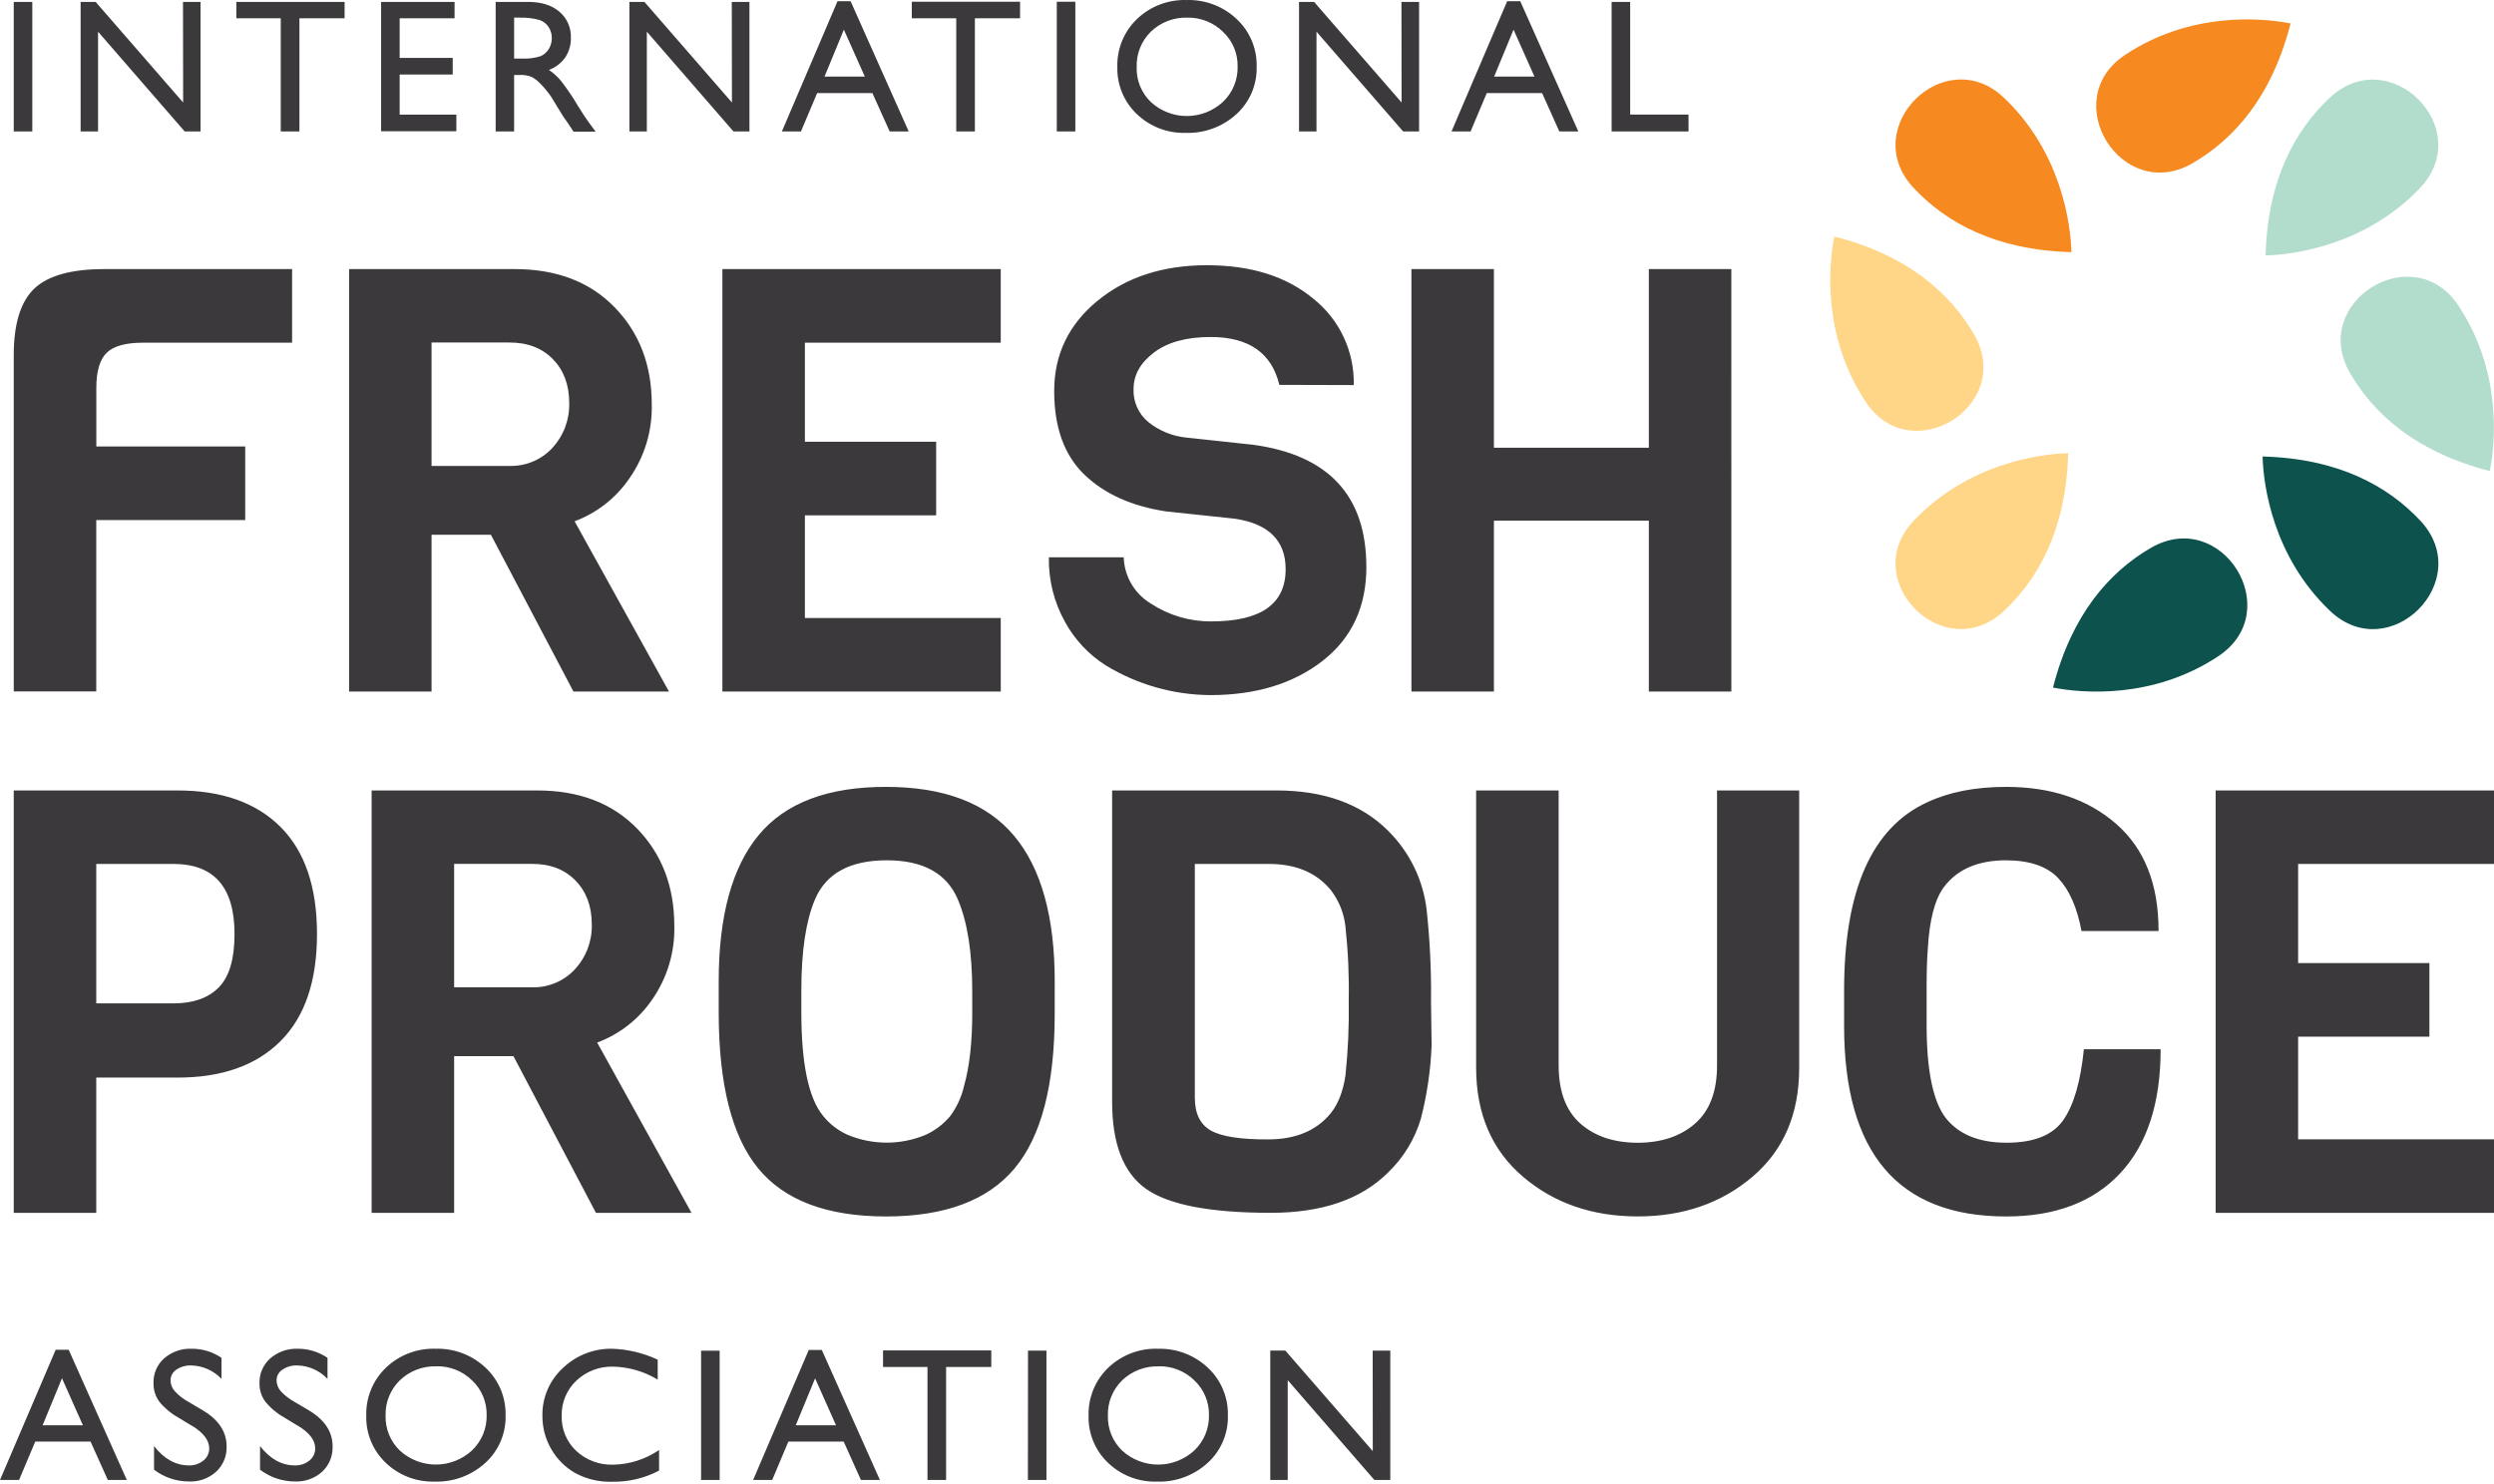
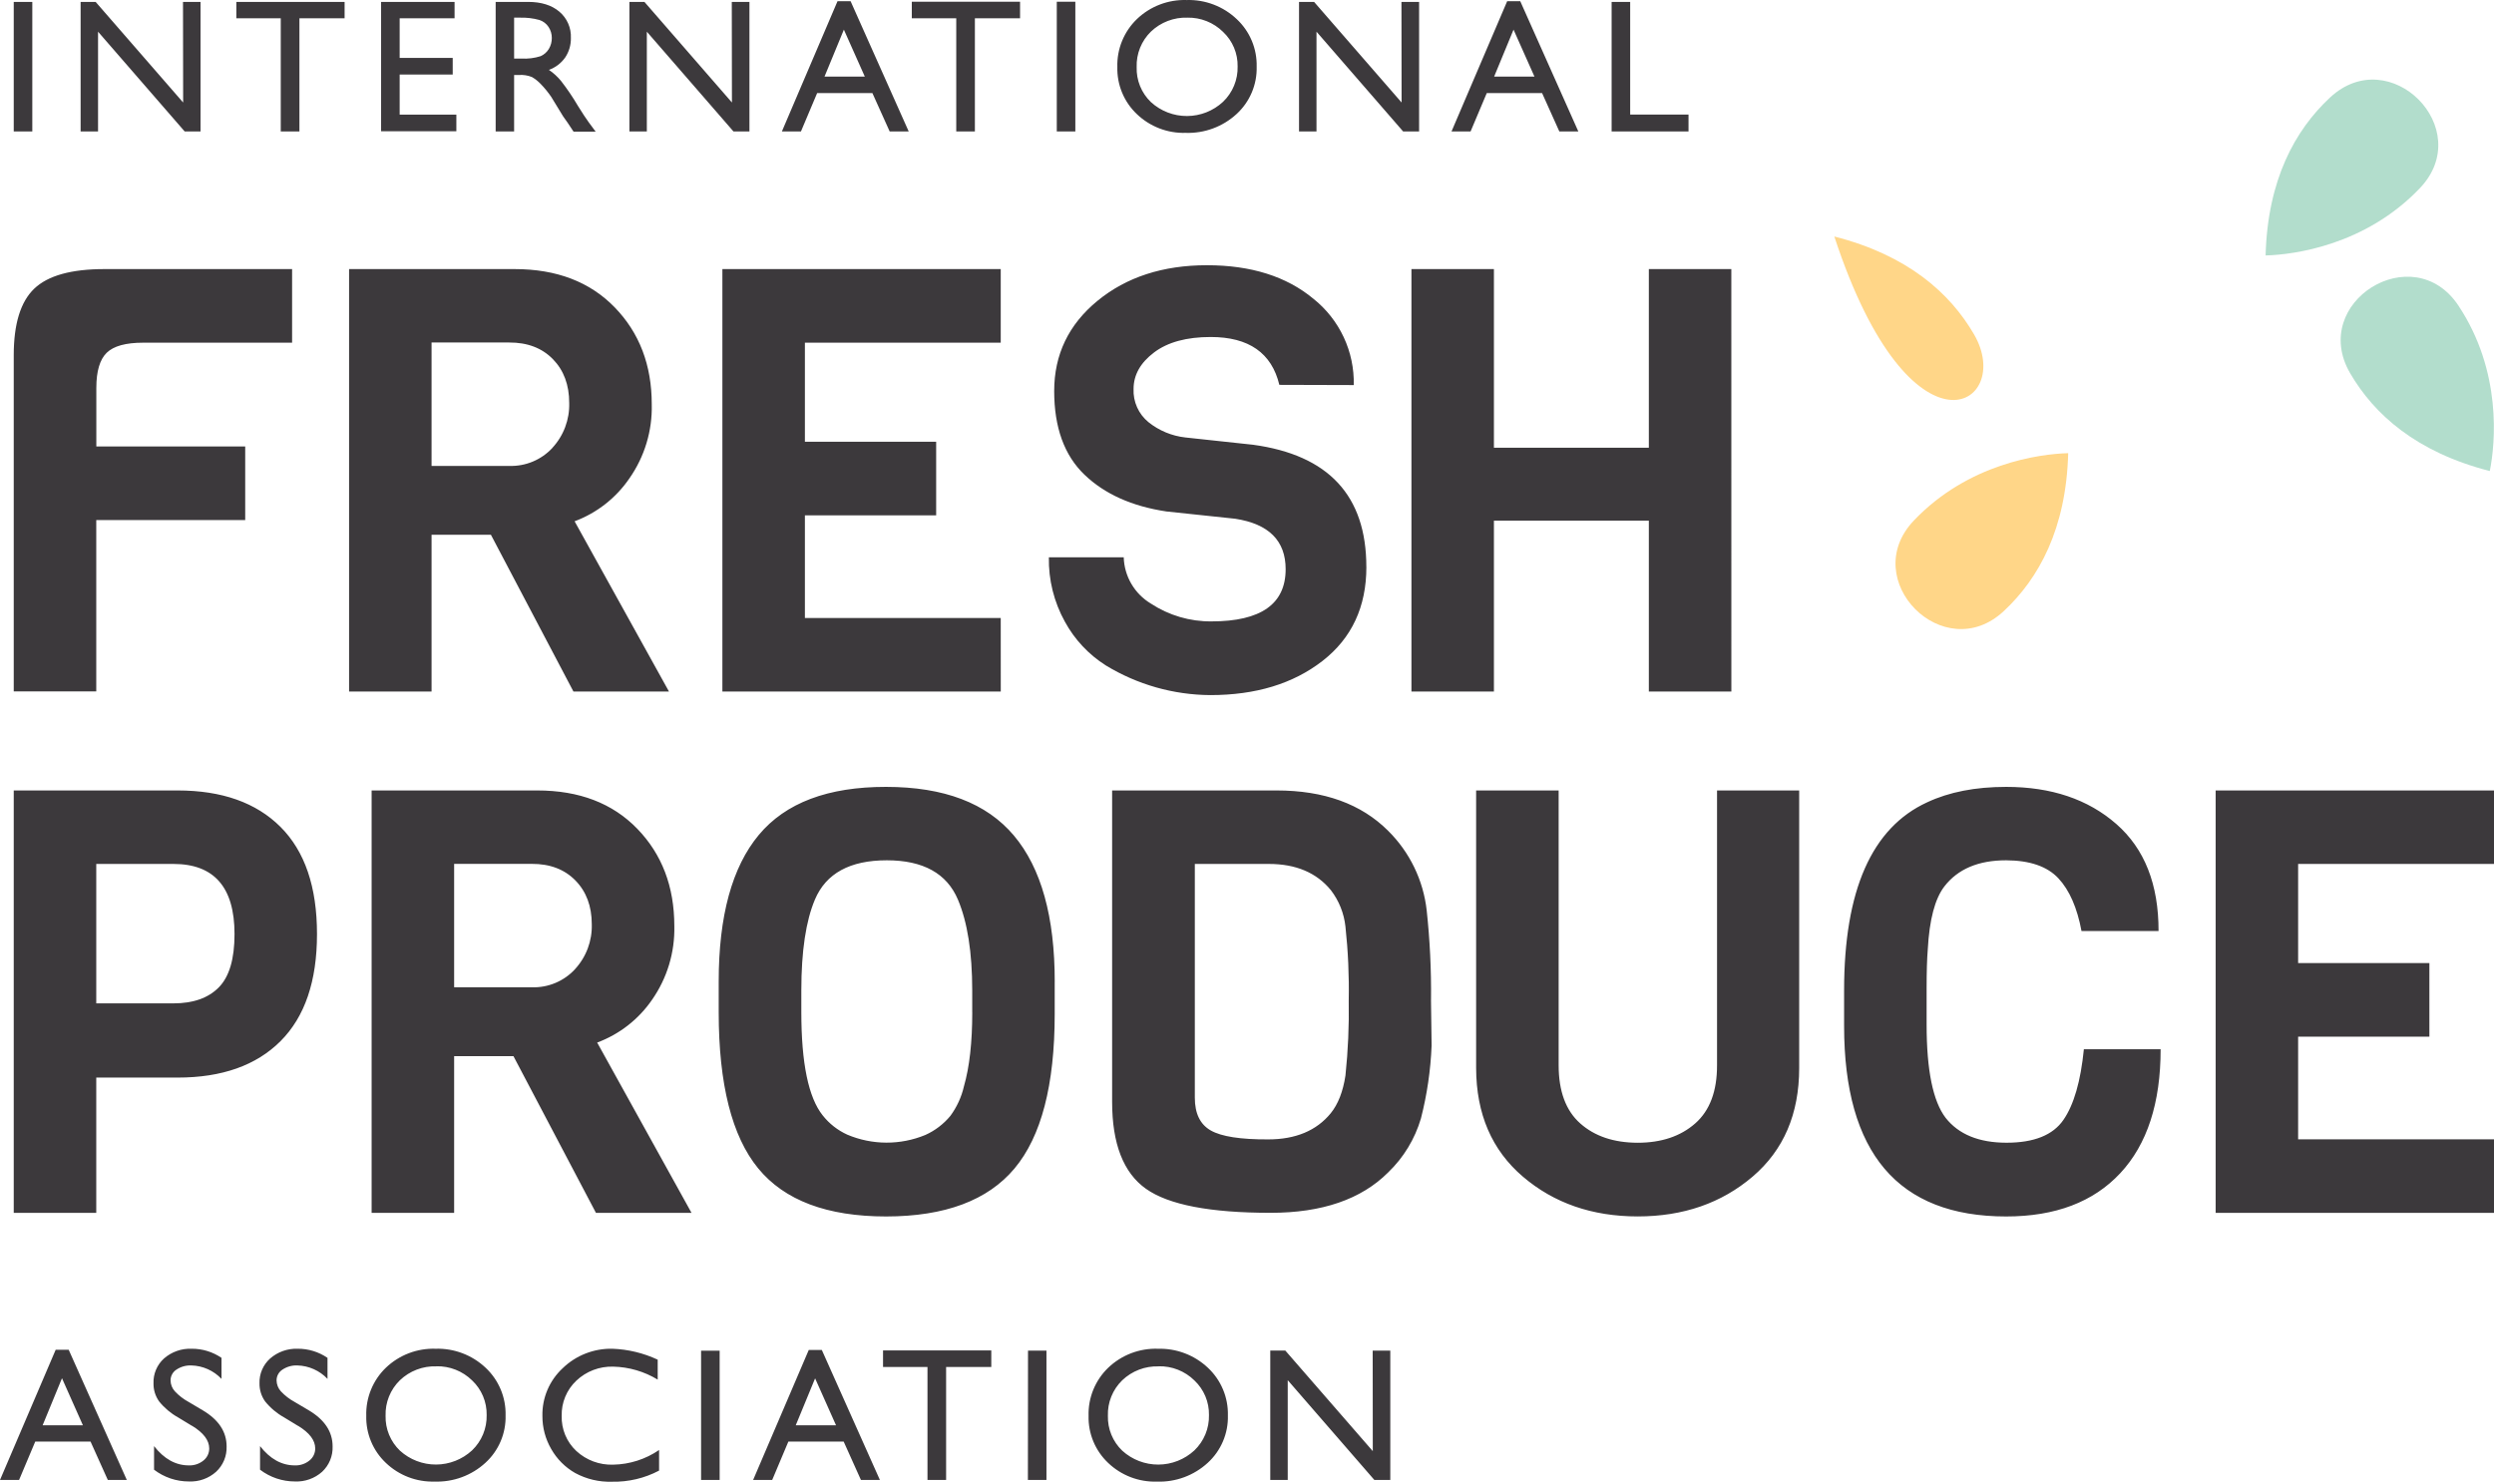
<svg xmlns="http://www.w3.org/2000/svg" width="684" height="407" viewBox="0 0 684 407" fill="none">
  <path d="M15.27 370.291H18.84L34.78 406.011H29.57L24.83 395.471H9.67L5.23 406.011H0L15.27 370.291ZM22.74 391.011L17 378.101L11.69 391.011H22.74ZM52.68 391.181L48.81 388.831C46.822 387.72 45.066 386.237 43.64 384.461C42.611 383.018 42.071 381.283 42.1 379.511C42.05 378.226 42.285 376.946 42.786 375.762C43.287 374.578 44.043 373.519 45 372.661C47.096 370.843 49.808 369.895 52.58 370.011C55.494 369.993 58.345 370.865 60.75 372.511V378.281C59.682 377.152 58.402 376.244 56.983 375.611C55.564 374.978 54.034 374.631 52.48 374.591C51.026 374.529 49.59 374.932 48.38 375.741C47.887 376.059 47.482 376.495 47.202 377.011C46.922 377.527 46.777 378.104 46.78 378.691C46.791 379.802 47.211 380.87 47.96 381.691C49.058 382.868 50.342 383.858 51.76 384.621L55.64 386.921C59.98 389.508 62.15 392.804 62.15 396.811C62.196 398.106 61.964 399.395 61.469 400.593C60.974 401.79 60.227 402.867 59.28 403.751C57.246 405.582 54.574 406.54 51.84 406.421C48.374 406.434 45.002 405.298 42.25 403.191V396.721C45.003 400.248 48.183 402.011 51.79 402.011C53.24 402.066 54.661 401.593 55.79 400.681C56.294 400.283 56.699 399.776 56.975 399.196C57.25 398.617 57.389 397.982 57.38 397.341C57.367 395.121 55.8 393.058 52.68 391.151V391.181ZM81.75 391.181L77.89 388.831C75.899 387.72 74.14 386.237 72.71 384.461C71.681 383.018 71.141 381.283 71.17 379.511C71.126 378.23 71.364 376.956 71.867 375.777C72.37 374.599 73.125 373.545 74.08 372.691C76.17 370.867 78.878 369.908 81.65 370.011C84.564 369.993 87.415 370.865 89.82 372.511V378.281C88.753 377.151 87.473 376.243 86.053 375.61C84.634 374.977 83.104 374.63 81.55 374.591C80.099 374.528 78.665 374.931 77.46 375.741C76.966 376.058 76.559 376.494 76.278 377.01C75.996 377.526 75.849 378.104 75.85 378.691C75.866 379.801 76.285 380.867 77.03 381.691C78.13 382.866 79.414 383.855 80.83 384.621L84.72 386.921C89.053 389.508 91.22 392.804 91.22 396.811C91.266 398.105 91.034 399.393 90.541 400.59C90.047 401.787 89.304 402.865 88.36 403.751C86.324 405.578 83.653 406.536 80.92 406.421C77.451 406.433 74.076 405.297 71.32 403.191V396.721C74.067 400.248 77.247 402.011 80.86 402.011C82.31 402.066 83.731 401.593 84.86 400.681C85.364 400.283 85.769 399.776 86.045 399.196C86.32 398.617 86.459 397.982 86.45 397.341C86.443 395.121 84.877 393.058 81.75 391.151V391.181ZM119.47 370.011C121.986 369.934 124.492 370.355 126.844 371.249C129.197 372.143 131.35 373.493 133.18 375.221C134.965 376.891 136.376 378.92 137.32 381.174C138.265 383.429 138.721 385.857 138.66 388.301C138.724 390.738 138.263 393.159 137.309 395.402C136.355 397.646 134.93 399.657 133.13 401.301C129.339 404.78 124.332 406.63 119.19 406.451C116.728 406.526 114.275 406.109 111.976 405.225C109.677 404.341 107.577 403.007 105.8 401.301C104.052 399.645 102.673 397.639 101.751 395.415C100.83 393.191 100.386 390.798 100.45 388.391C100.379 385.94 100.823 383.501 101.751 381.231C102.679 378.961 104.072 376.91 105.84 375.211C107.651 373.48 109.79 372.129 112.13 371.236C114.471 370.343 116.966 369.926 119.47 370.011ZM119.67 374.841C117.833 374.778 116.001 375.084 114.284 375.74C112.567 376.396 110.998 377.389 109.67 378.661C108.375 379.923 107.358 381.44 106.683 383.118C106.008 384.795 105.69 386.594 105.75 388.401C105.703 390.183 106.029 391.954 106.708 393.603C107.386 395.251 108.402 396.739 109.69 397.971C112.399 400.436 115.933 401.795 119.596 401.78C123.258 401.765 126.781 400.378 129.47 397.891C130.773 396.642 131.801 395.135 132.49 393.467C133.179 391.799 133.512 390.005 133.47 388.201C133.504 386.424 133.165 384.66 132.477 383.022C131.788 381.385 130.764 379.909 129.47 378.691C128.178 377.424 126.645 376.428 124.962 375.764C123.279 375.099 121.479 374.778 119.67 374.821V374.841ZM180.76 397.841V403.441C176.782 405.537 172.336 406.587 167.84 406.491C164.321 406.605 160.835 405.78 157.74 404.101C154.997 402.536 152.727 400.259 151.17 397.511C149.572 394.753 148.74 391.618 148.76 388.431C148.711 385.989 149.178 383.564 150.131 381.315C151.084 379.066 152.501 377.044 154.29 375.381C156.096 373.626 158.233 372.247 160.576 371.326C162.919 370.404 165.422 369.957 167.94 370.011C172.246 370.163 176.478 371.184 180.38 373.011V378.481C176.699 376.246 172.495 375.018 168.19 374.921C166.329 374.863 164.474 375.174 162.734 375.836C160.993 376.499 159.402 377.5 158.05 378.781C156.743 380.018 155.711 381.517 155.022 383.18C154.332 384.842 154.001 386.632 154.05 388.431C153.997 390.226 154.326 392.012 155.015 393.671C155.705 395.33 156.739 396.823 158.05 398.051C160.802 400.599 164.452 401.951 168.2 401.811C172.689 401.726 177.055 400.328 180.76 397.791V397.841ZM192.28 370.551H197.37V406.011H192.28V370.551ZM221.81 370.341H225.39L241.32 406.011H236.12L231.38 395.471H216.22L211.78 406.011H206.55L221.81 370.341ZM229.29 391.011L223.55 378.131L218.24 391.011H229.29ZM242.18 370.481H271.87V375.011H259.48V406.011H254.37V375.011H242.18V370.481ZM281.94 370.531H287V406.011H281.91L281.94 370.531ZM317.57 370.021C320.086 369.944 322.592 370.365 324.944 371.259C327.297 372.153 329.45 373.503 331.28 375.231C333.065 376.901 334.476 378.93 335.42 381.184C336.365 383.439 336.821 385.867 336.76 388.311C336.824 390.748 336.363 393.169 335.409 395.413C334.455 397.656 333.03 399.667 331.23 401.311C327.439 404.79 322.432 406.64 317.29 406.461C314.828 406.536 312.375 406.119 310.076 405.235C307.777 404.351 305.677 403.017 303.9 401.311C302.152 399.655 300.773 397.649 299.851 395.425C298.93 393.201 298.486 390.808 298.55 388.401C298.479 385.95 298.923 383.511 299.851 381.241C300.779 378.971 302.172 376.92 303.94 375.221C305.75 373.488 307.889 372.135 310.229 371.24C312.57 370.346 315.066 369.928 317.57 370.011V370.021ZM317.77 374.851C315.933 374.788 314.101 375.094 312.384 375.75C310.667 376.406 309.098 377.399 307.77 378.671C306.475 379.933 305.458 381.45 304.783 383.128C304.108 384.805 303.79 386.604 303.85 388.411C303.803 390.193 304.129 391.964 304.808 393.613C305.486 395.261 306.502 396.749 307.79 397.981C310.499 400.446 314.033 401.805 317.696 401.79C321.358 401.775 324.881 400.388 327.57 397.901C328.873 396.652 329.901 395.145 330.59 393.477C331.279 391.809 331.612 390.015 331.57 388.211C331.604 386.434 331.266 384.67 330.577 383.032C329.888 381.395 328.864 379.919 327.57 378.701C326.279 377.432 324.746 376.435 323.063 375.768C321.38 375.102 319.58 374.78 317.77 374.821V374.851ZM376.47 370.531H381.3V406.011H376.93L353.17 378.631V406.011H348.38V370.501H352.5L376.5 398.101L376.47 370.531ZM3.77 0.521H8.86V36.061H3.77V0.521ZM50.19 0.521H55V36.061H50.65L26.89 8.691V36.061H22.11V0.521H26.23L50.23 28.121L50.19 0.521ZM64.82 0.521H94.51V5.011H82.12V36.061H77V5.011H64.82V0.521ZM104.52 0.521H124.67V5.011H109.61V15.891H124.16V20.441H109.61V31.441H125.16V36.011H104.52V0.521ZM135.94 36.061V0.521H144.84C148.44 0.521 151.293 1.411 153.4 3.191C154.447 4.073 155.277 5.183 155.826 6.437C156.376 7.691 156.63 9.053 156.57 10.421C156.61 12.326 156.062 14.198 155 15.781C153.899 17.34 152.345 18.523 150.55 19.171C151.801 20.022 152.922 21.049 153.88 22.221C155.559 24.382 157.095 26.65 158.48 29.011C159.72 31.011 160.72 32.531 161.48 33.571L163.36 36.111H157.3L155.75 33.771C155.658 33.622 155.558 33.478 155.45 33.341L154.45 31.931L152.87 29.341L151.17 26.561C150.306 25.297 149.336 24.109 148.27 23.011C147.571 22.28 146.773 21.651 145.9 21.141C144.775 20.684 143.561 20.489 142.35 20.571H141V36.061H135.94ZM142.55 4.841H141V16.061H143C144.792 16.175 146.59 15.951 148.3 15.401C149.234 14.979 150.016 14.281 150.54 13.401C151.078 12.493 151.355 11.455 151.34 10.401C151.347 9.335 151.037 8.291 150.45 7.401C149.857 6.497 148.976 5.82 147.95 5.481C146.192 4.998 144.372 4.783 142.55 4.841ZM200.7 0.521H205.54V36.061H201.16L177.4 8.691V36.061H172.62V0.521H176.74L200.74 28.121L200.7 0.521ZM229.7 0.321H233.28L249.22 36.061H244L239.26 25.531H224.11L219.67 36.061H214.44L229.7 0.321ZM237.18 21.011L231.44 8.131L226.13 21.011H237.18ZM250.07 0.471H279.76V5.011H267.37V36.061H262.26V5.011H250.07V0.471ZM289.83 0.471H294.92V36.061H289.83V0.471ZM325.46 0.011C327.977 -0.067 330.484 0.355 332.837 1.251C335.19 2.146 337.342 3.499 339.17 5.231C340.957 6.897 342.37 8.924 343.314 11.177C344.259 13.43 344.714 15.858 344.65 18.301C344.714 20.738 344.253 23.16 343.299 25.402C342.345 27.645 340.92 29.657 339.12 31.301C335.327 34.776 330.322 36.625 325.18 36.451C322.718 36.524 320.266 36.106 317.967 35.222C315.668 34.338 313.569 33.005 311.79 31.301C310.042 29.643 308.663 27.636 307.741 25.41C306.819 23.184 306.376 20.789 306.44 18.381C306.37 15.931 306.813 13.494 307.741 11.225C308.669 8.957 310.062 6.908 311.83 5.211C313.641 3.48 315.779 2.128 318.12 1.235C320.461 0.342 322.956 -0.074 325.46 0.011ZM325.66 4.841C323.823 4.781 321.992 5.087 320.275 5.743C318.558 6.399 316.989 7.391 315.66 8.661C314.365 9.923 313.348 11.44 312.673 13.117C311.998 14.795 311.68 16.594 311.74 18.401C311.681 20.187 311.999 21.966 312.672 23.622C313.346 25.278 314.361 26.773 315.65 28.011C318.355 30.482 321.891 31.846 325.556 31.831C329.22 31.816 332.745 30.424 335.43 27.931C336.733 26.682 337.761 25.175 338.45 23.507C339.139 21.839 339.472 20.045 339.43 18.241C339.466 16.465 339.128 14.703 338.439 13.066C337.75 11.43 336.725 9.956 335.43 8.741C334.145 7.47 332.618 6.471 330.94 5.801C329.262 5.131 327.467 4.805 325.66 4.841ZM384.36 0.521H389.2V36.061H384.82L361.06 8.691V36.061H356.27V0.521H360.4L384.4 28.121L384.36 0.521ZM413.36 0.321H416.94L432.87 36.061H427.66L422.93 25.531H407.76L403.32 36.061H398.09L413.36 0.321ZM420.84 21.011L415.1 8.131L409.78 21.011H420.84ZM442 0.521H447.09V31.431H463.09V36.061H442V0.521ZM80.11 94.011H39.26C34.48 94.011 31.147 94.934 29.26 96.781C27.373 98.627 26.427 101.828 26.42 106.381V122.491H67.25V142.681H26.4V189.681H3.77V97.421C3.77 88.854 5.643 82.778 9.39 79.191C13.137 75.604 19.563 73.814 28.67 73.821H80.11V94.011ZM183.47 189.711H157.27L134.64 146.711H118.36V189.711H95.74V73.821H141.15C152.65 73.821 161.793 77.317 168.58 84.311C175.367 91.304 178.757 100.178 178.75 110.931C178.929 118.162 176.791 125.261 172.65 131.191C168.973 136.593 163.711 140.722 157.59 143.011L183.47 189.711ZM151.47 122.891C154.58 119.536 156.247 115.093 156.11 110.521C156.11 105.581 154.617 101.581 151.63 98.521C148.643 95.461 144.643 93.941 139.63 93.961H118.36V127.821H139.69C141.895 127.888 144.088 127.483 146.123 126.632C148.158 125.782 149.988 124.506 151.49 122.891H151.47ZM274.47 189.711H198.12V73.821H274.46V94.011H220.75V121.191H256.75V141.381H220.75V169.541H274.46L274.47 189.711ZM374.74 155.531C374.74 166.491 370.723 175.091 362.69 181.331C354.657 187.571 344.403 190.691 331.93 190.691C321.818 190.626 311.915 187.813 303.28 182.551C298.576 179.572 294.71 175.442 292.05 170.551C289.059 165.153 287.545 159.061 287.66 152.891H308.19C308.269 155.463 308.994 157.975 310.297 160.194C311.601 162.413 313.441 164.269 315.65 165.591C320.58 168.829 326.362 170.528 332.26 170.471C345.82 170.471 352.6 165.698 352.6 156.151C352.6 148.344 347.99 143.731 338.77 142.311L319.89 140.311C310.443 138.898 302.953 135.534 297.42 130.221C291.887 124.908 289.12 117.258 289.12 107.271C289.12 97.271 293.08 89.021 301 82.521C308.92 76.021 318.92 72.767 331 72.761C343.093 72.761 352.83 75.828 360.21 81.961C363.758 84.786 366.603 88.394 368.524 92.502C370.444 96.61 371.388 101.107 371.28 105.641C371.28 105.641 355.99 105.581 350.87 105.581C348.77 96.834 342.497 92.457 332.05 92.451C325.43 92.451 320.25 93.864 316.51 96.691C312.77 99.517 310.897 102.851 310.89 106.691C310.814 108.421 311.143 110.145 311.849 111.727C312.556 113.308 313.621 114.703 314.96 115.801C317.865 118.136 321.375 119.596 325.08 120.011L343.64 122.011C364.373 124.824 374.737 135.998 374.73 155.531H374.74ZM474.84 189.711H452.21V142.831H409.72V189.711H387.1V73.821H409.72V122.821H452.21V73.821H474.83L474.84 189.711ZM76.94 226.861C83.607 233.528 86.94 243.321 86.94 256.241C86.94 269.161 83.607 278.954 76.94 285.621C70.273 292.288 60.86 295.621 48.7 295.621H26.4V332.731H3.77V216.851H48.7C60.853 216.851 70.267 220.188 76.94 226.861ZM64.32 256.241C64.32 243.421 58.733 237.011 47.56 237.011H26.4V275.261H47.56C52.98 275.261 57.13 273.798 60.01 270.871C62.89 267.944 64.327 263.068 64.32 256.241ZM189.66 332.741H163.45L140.82 289.741H124.55V332.741H101.92V216.851H147.34C158.84 216.851 167.98 220.348 174.76 227.341C181.54 234.334 184.933 243.224 184.94 254.011C185.116 261.243 182.975 268.342 178.83 274.271C175.142 279.641 169.886 283.741 163.78 286.011L189.66 332.741ZM157.66 265.921C160.77 262.566 162.437 258.123 162.3 253.551C162.3 248.611 160.807 244.611 157.82 241.551C154.833 238.491 150.833 236.971 145.82 236.991H124.55V270.851H145.87C148.075 270.919 150.269 270.514 152.304 269.664C154.339 268.814 156.169 267.537 157.67 265.921H157.66ZM289.26 269.421V278.211C289.26 297.644 285.593 311.751 278.26 320.531C270.927 329.311 259.18 333.708 243.02 333.721C226.847 333.721 215.153 329.324 207.94 320.531C200.727 311.738 197.117 297.468 197.11 277.721V269.261C197.11 251.261 200.777 237.858 208.11 229.051C215.443 220.244 227.073 215.851 243 215.871C258.893 215.871 270.583 220.321 278.07 229.221C285.557 238.121 289.29 251.521 289.27 269.421H289.26ZM266.64 277.721V271.721C266.64 261.301 265.337 253.001 262.73 246.821C259.697 239.614 253.19 236.011 243.21 236.011C233.117 236.011 226.55 239.594 223.51 246.761C221.023 252.621 219.777 260.921 219.77 271.661V277.661C219.77 291.661 221.723 301.104 225.63 305.991C227.425 308.269 229.739 310.083 232.38 311.281C235.765 312.712 239.401 313.457 243.077 313.47C246.753 313.484 250.394 312.767 253.79 311.361C256.437 310.168 258.776 308.386 260.63 306.151C262.422 303.723 263.695 300.952 264.37 298.011C265.89 292.731 266.65 285.968 266.65 277.721H266.64ZM392.46 274.301L392.63 286.841C392.362 293.592 391.38 300.296 389.7 306.841C388.04 312.477 384.938 317.581 380.7 321.651C373.32 329.031 362.577 332.721 348.47 332.721C331.87 332.721 320.477 330.524 314.29 326.131C308.103 321.738 305.01 313.788 305.01 302.281V216.851H350.1C363.12 216.851 373.32 220.538 380.7 227.911C386.615 233.763 390.349 241.463 391.28 249.731C392.161 257.89 392.559 266.095 392.47 274.301H392.46ZM369 295.061C369.72 288.222 370.021 281.346 369.9 274.471C370.029 267.702 369.729 260.932 369 254.201C368.612 250.563 367.228 247.103 365 244.201C361.073 239.408 355.407 237.011 348 237.011H327.69V301.141C327.69 305.481 329.153 308.481 332.08 310.141C335.007 311.801 340.243 312.614 347.79 312.581C355.33 312.581 361.053 310.191 364.96 305.411C366.987 302.911 368.333 299.461 369 295.061ZM493.44 216.851V293.011C493.44 305.604 489.18 315.534 480.66 322.801C472.14 330.068 461.643 333.704 449.17 333.711C436.69 333.711 426.19 330.074 417.67 322.801C409.15 315.528 404.873 305.598 404.84 293.011V216.851H427.47V292.211C427.47 299.371 429.45 304.704 433.41 308.211C437.37 311.718 442.607 313.481 449.12 313.501C455.627 313.501 460.89 311.738 464.91 308.211C468.93 304.684 470.93 299.351 470.91 292.211V216.851H493.44ZM571.57 287.851H592.57C592.57 302.604 588.88 313.938 581.5 321.851C574.12 329.764 563.687 333.721 550.2 333.721C520.58 333.721 505.767 316.304 505.76 281.471V271.701C505.76 244.254 513.357 227.054 528.55 220.101C534.55 217.281 541.767 215.871 550.2 215.871C562.573 215.871 572.64 219.261 580.4 226.041C588.16 232.821 592.027 242.614 592 255.421H570.87C569.677 249.021 567.56 244.194 564.52 240.941C561.48 237.688 556.707 236.044 550.2 236.011C542.6 236.011 536.957 238.398 533.27 243.171C530.67 246.544 529.15 252.298 528.71 260.431C528.497 263.031 528.39 266.558 528.39 271.011V281.101C528.39 293.581 530.127 302.101 533.6 306.661C537.18 311.208 542.74 313.484 550.28 313.491C557.82 313.498 563.03 311.411 565.91 307.231C568.777 303.084 570.647 296.614 571.52 287.821L571.57 287.851ZM684 332.741H607.66V216.851H684V237.011H630.28V264.211H666.28V284.401H630.28V312.561H684V332.741Z" fill="#3C393C" />
-   <path d="M549.64 26.851C565.29 41.751 567.9 61.301 568.11 69.171C547.34 68.621 533.72 61.081 524.79 51.511C509.45 35.061 533.35 11.331 549.64 26.851ZM601.37 44.751C612.68 38.171 623.06 26.571 628.21 6.441C620.49 4.891 600.85 3.091 582.84 15.041C564.09 27.481 581.92 56.061 601.37 44.751Z" fill="#F68920" />
-   <path d="M524.9 142.791C539.81 127.141 559.36 124.531 567.22 124.321C566.67 145.091 559.14 158.711 549.57 167.631C533.12 183.011 509.39 159.081 524.9 142.791ZM541.39 91.721C534.81 80.401 523.21 70.011 503.08 64.881C501.53 72.601 499.74 92.241 511.68 110.251C524.12 129.011 552.7 111.161 541.39 91.721Z" fill="#FFD688" />
-   <path d="M639 167.561C623.35 152.651 620.74 133.101 620.53 125.231C641.3 125.781 654.91 133.321 663.84 142.891C679.14 159.341 655.24 183.071 639 167.561ZM589.88 150.311C578.57 156.881 568.2 168.491 563.05 188.621C570.77 190.161 590.41 191.961 608.41 180.011C627.16 167.571 609.33 139.011 589.88 150.311Z" fill="#0E524D" />
+   <path d="M524.9 142.791C539.81 127.141 559.36 124.531 567.22 124.321C566.67 145.091 559.14 158.711 549.57 167.631C533.12 183.011 509.39 159.081 524.9 142.791ZM541.39 91.721C534.81 80.401 523.21 70.011 503.08 64.881C524.12 129.011 552.7 111.161 541.39 91.721Z" fill="#FFD688" />
  <path d="M663.68 51.611C648.78 67.261 629.23 69.871 621.36 70.081C621.91 49.311 629.45 35.691 639.01 26.771C655.46 11.421 679.19 35.321 663.68 51.611ZM644.54 102.381C651.12 113.691 662.72 124.071 682.85 129.221C684.4 121.501 686.2 101.861 674.25 83.851C661.81 65.111 633.23 82.931 644.54 102.381Z" fill="#B2DDCC" />
  <title>International Fresh Produce Association's Full Brand Logo</title>
</svg>